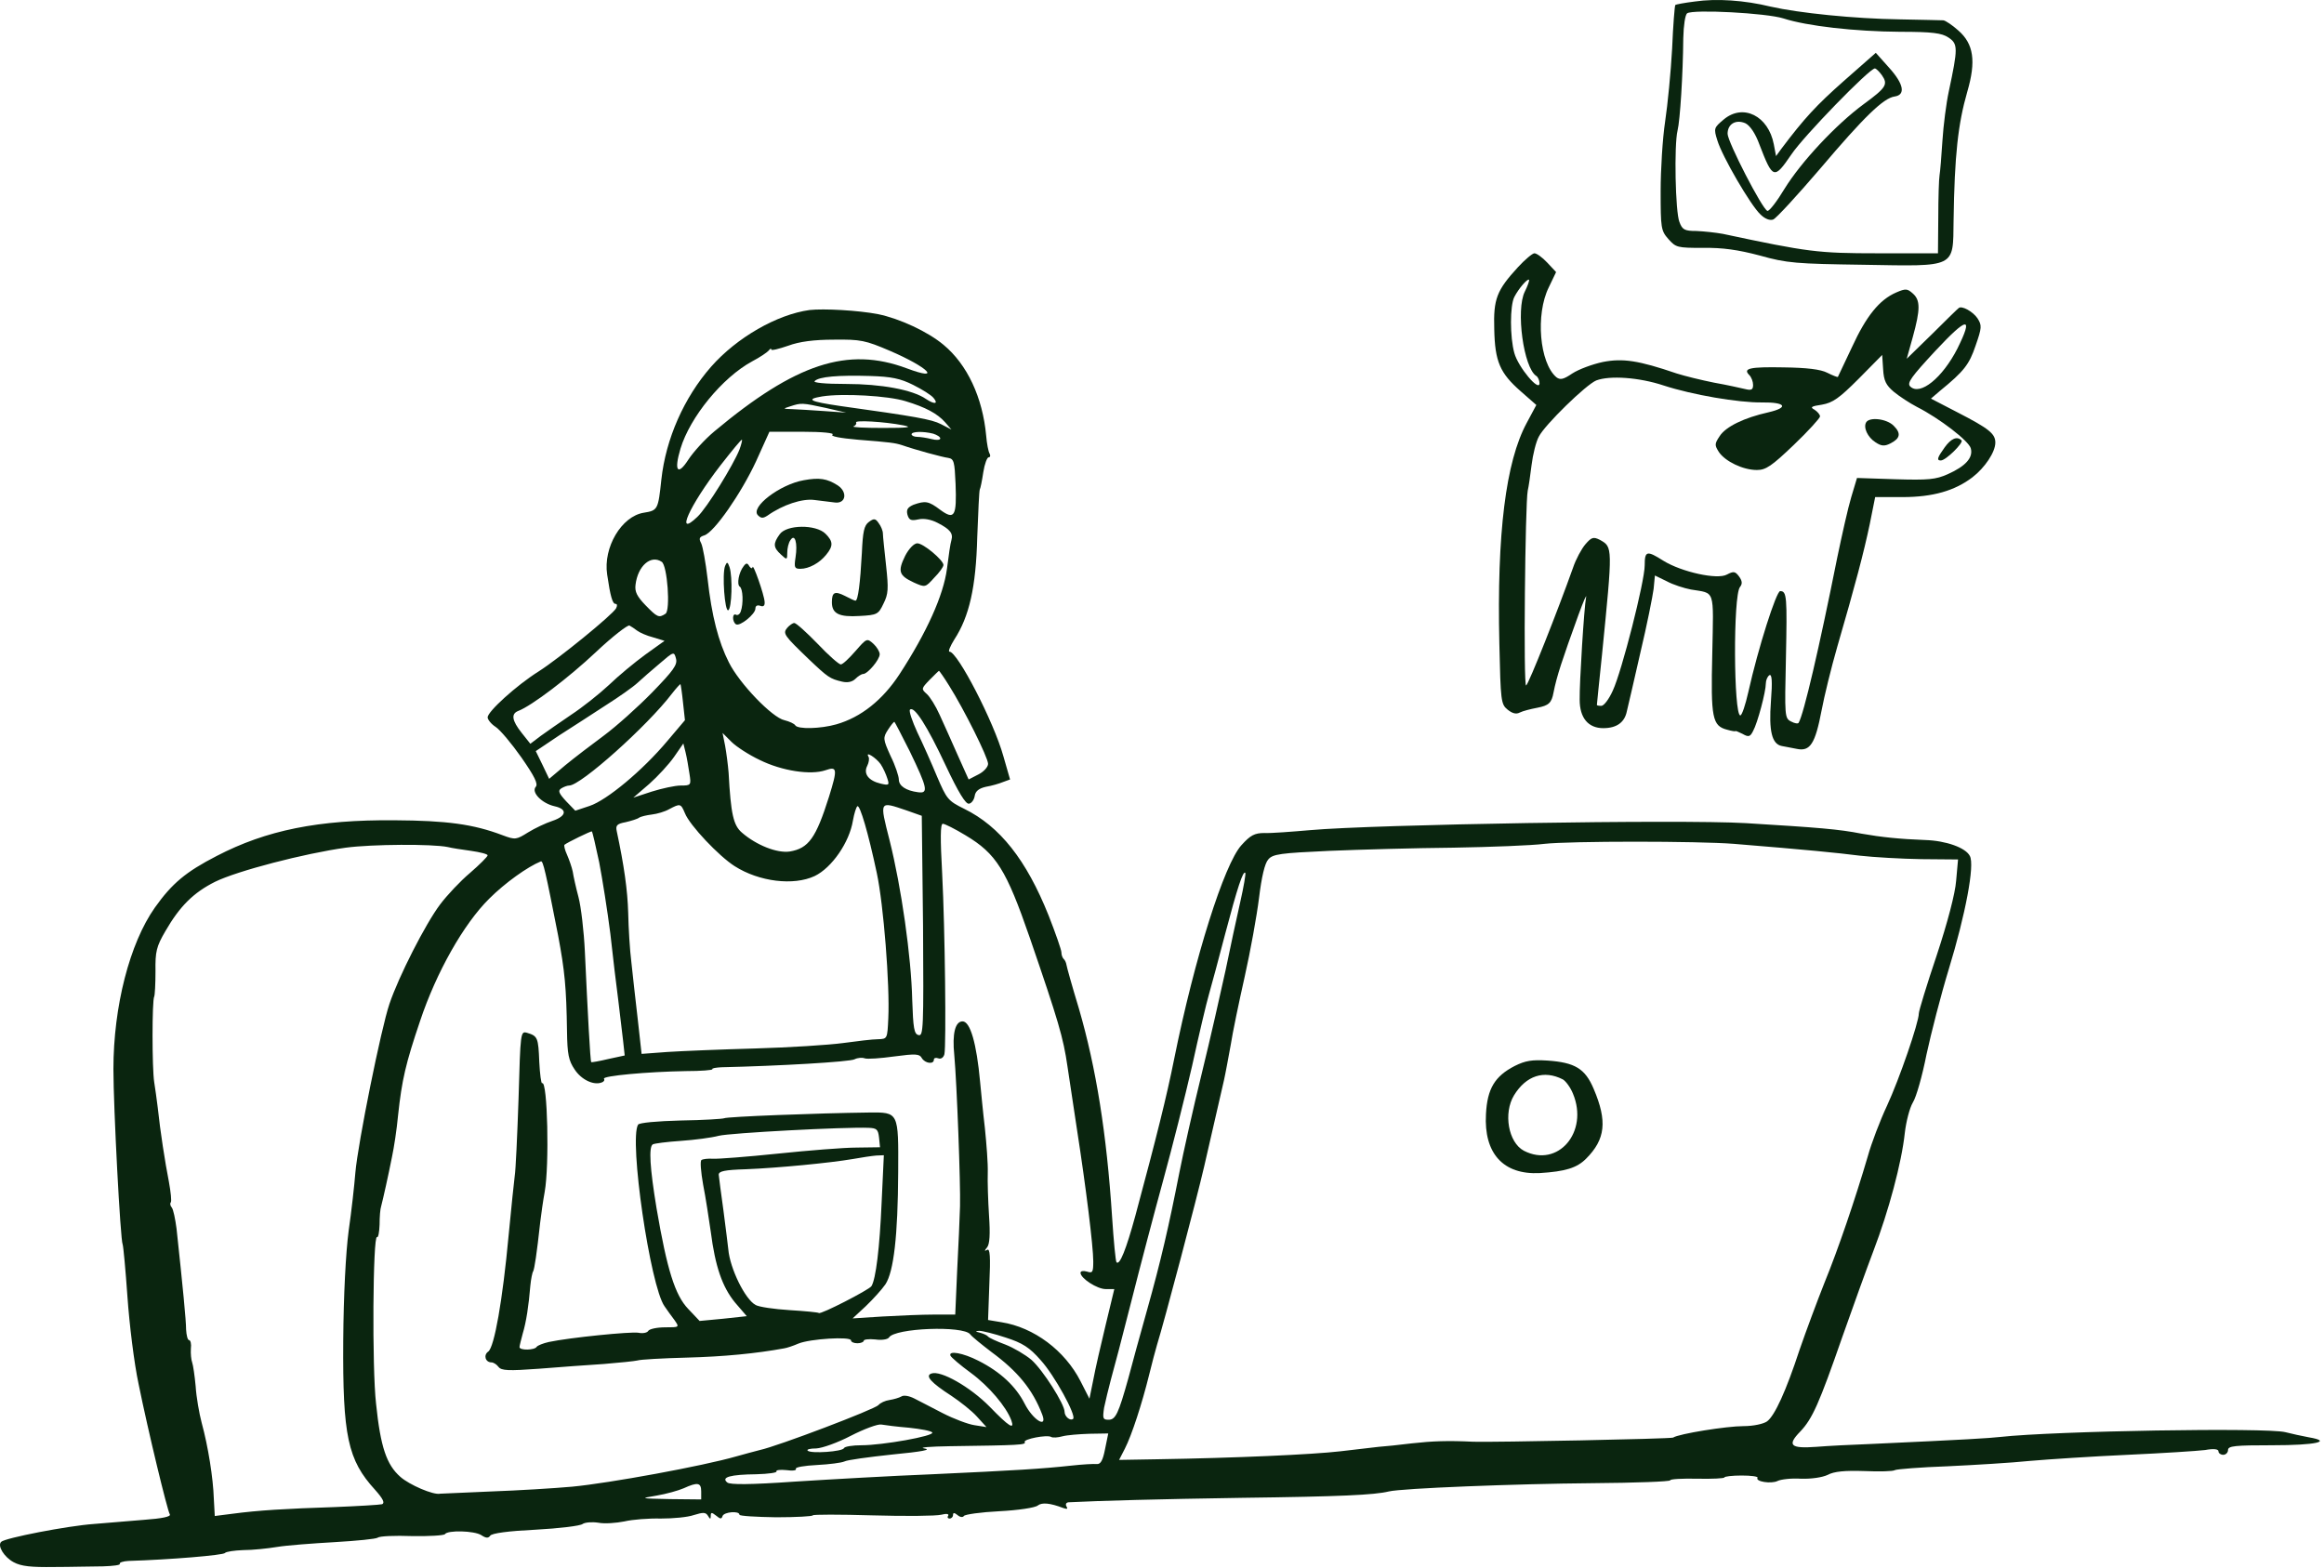
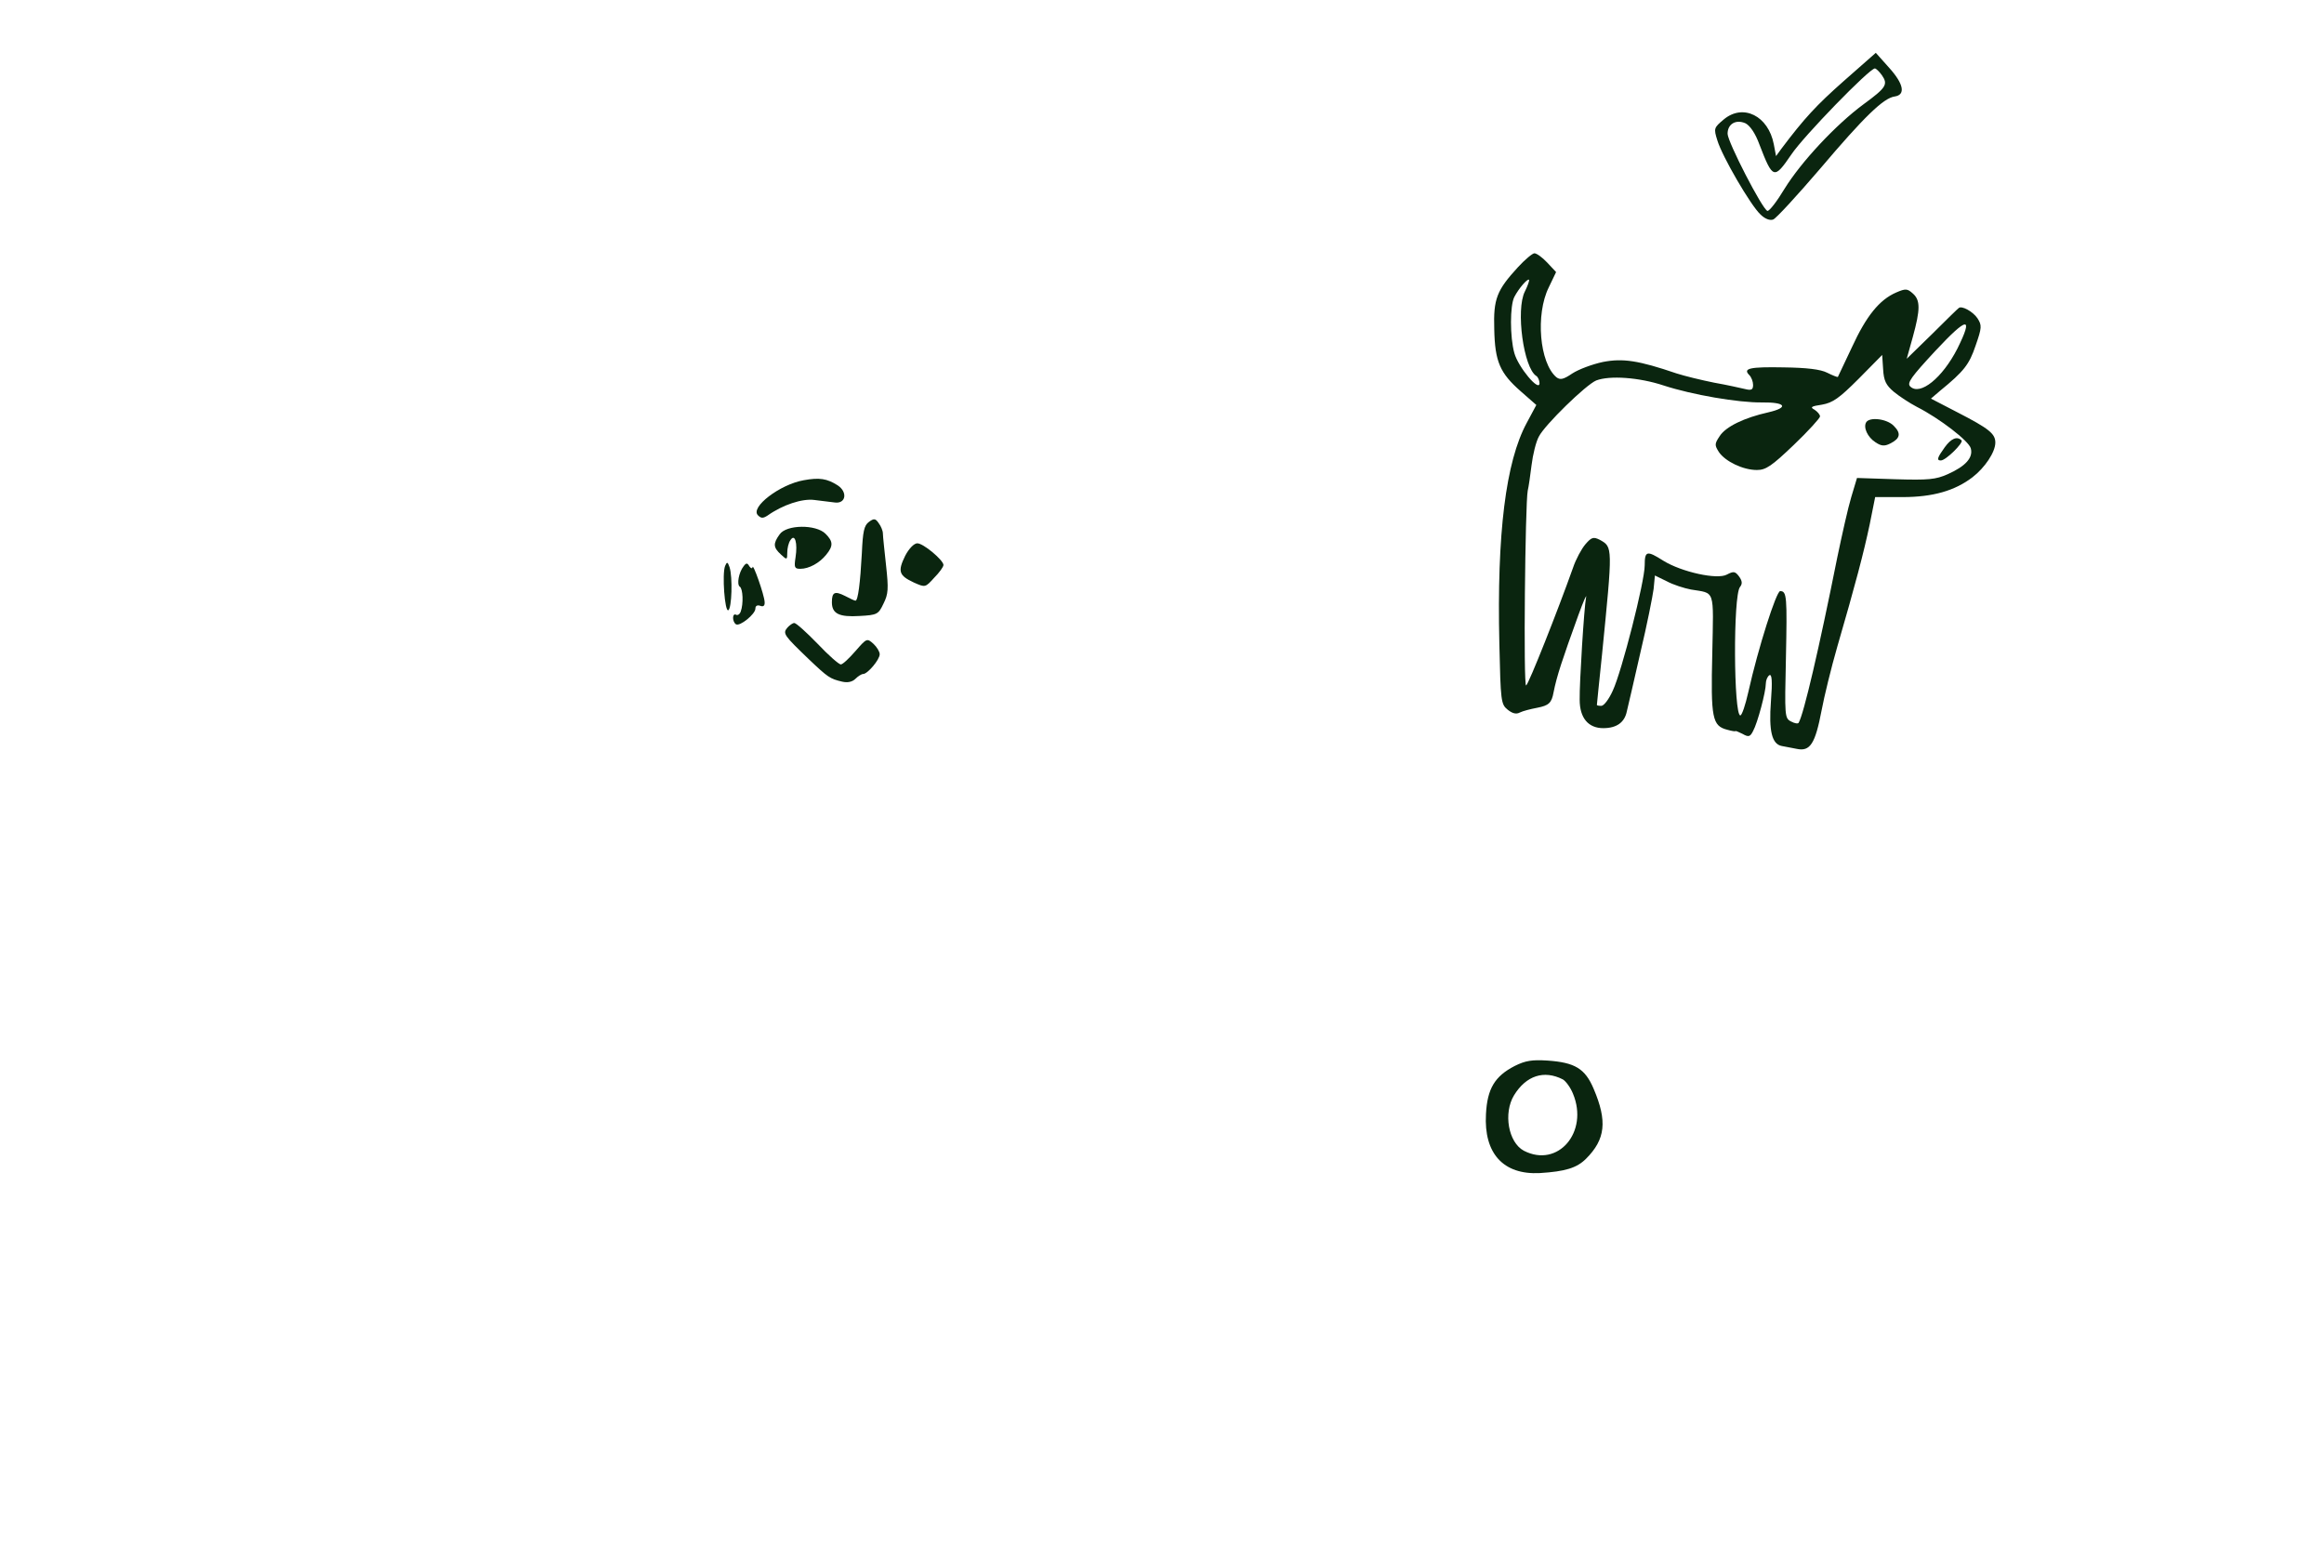
<svg xmlns="http://www.w3.org/2000/svg" width="489" height="330" viewBox="0 0 489 330" fill="none">
-   <path d="M356.598 0.319C354.452 0.587 352.641 0.923 352.507 1.057C352.373 1.191 352.038 5.349 351.836 10.246C351.568 15.142 350.897 22.05 350.361 25.605C349.824 29.159 349.422 35.732 349.422 40.226C349.422 47.939 349.489 48.542 351.032 50.286C352.641 52.097 352.91 52.164 358.342 52.164C362.433 52.097 365.72 52.567 370.281 53.774C375.982 55.384 377.994 55.518 392.078 55.719C411.73 56.054 410.925 56.457 411.059 46.463C411.26 32.58 411.998 26.074 413.943 19.3C415.821 12.861 415.285 9.24 412.065 6.423C410.791 5.282 409.382 4.343 408.913 4.276C408.443 4.276 404.352 4.142 399.724 4.075C390.2 3.941 378.463 2.734 372.561 1.392C367.061 0.051 361.226 -0.351 356.598 0.319ZM375.244 3.874C380.207 5.484 390.267 6.624 399.791 6.691C406.632 6.691 408.578 6.959 409.986 7.898C411.998 9.24 411.998 10.111 410.053 19.233C409.516 21.715 408.913 26.409 408.712 29.629C408.51 32.848 408.242 36.135 408.108 36.872C407.974 37.61 407.84 41.634 407.84 45.725L407.773 53.304H395.164C382.42 53.304 380.475 53.036 362.501 49.213C361.025 48.945 358.543 48.677 356.934 48.609C354.452 48.609 353.983 48.341 353.379 46.732C352.507 44.652 352.239 30.501 352.977 27.483C353.513 25.336 354.117 15.611 354.184 8.032C354.251 5.282 354.586 3.136 354.989 2.801C356.263 1.929 371.622 2.734 375.244 3.874Z" fill="#0A250F" />
  <path d="M387.987 17.02C382.152 22.185 379.67 24.867 374.774 31.373L373.701 32.849L373.232 30.367C372.092 24.398 366.793 21.715 362.702 25.136C360.623 26.88 360.556 27.014 361.36 29.562C362.366 32.916 368.336 43.178 370.415 45.123C371.354 46.062 372.427 46.464 373.098 46.196C373.701 45.995 378.128 41.166 382.957 35.532C392.28 24.532 396.304 20.642 398.651 20.307C400.999 19.971 400.596 17.691 397.511 14.271L394.694 11.118L387.987 17.02ZM395.968 15.813C397.31 17.758 396.907 18.429 392.145 21.916C386.243 26.276 379 34.056 375.512 39.69C373.902 42.373 372.293 44.452 371.89 44.385C370.817 44.05 363.507 29.831 363.507 28.154C363.507 26.075 365.25 25.069 367.262 25.941C368.201 26.41 369.342 28.02 370.214 30.434C373.031 37.745 373.299 37.812 376.921 32.514C379.469 28.691 393.353 14.405 394.493 14.405C394.761 14.405 395.432 15.075 395.968 15.813Z" fill="#0A250F" />
  <path d="M319.374 56.253C314.947 61.082 314.209 62.893 314.41 69.264C314.545 76.106 315.618 78.52 319.977 82.343L323.264 85.227L321.252 88.983C316.825 97.165 314.947 112.256 315.484 135.462C315.752 147.535 315.819 148.206 317.227 149.346C318.233 150.151 319.038 150.352 319.776 149.95C320.447 149.614 322.056 149.212 323.465 148.943C325.879 148.474 326.483 147.937 326.885 145.724C327.556 142.304 328.696 138.883 332.117 129.426C333.19 126.475 333.928 124.798 333.727 125.737C333.324 127.749 332.318 143.779 332.385 147.267C332.385 151.09 334.196 153.236 337.348 153.236C340.165 153.236 341.842 152.029 342.311 149.681C342.513 148.876 343.787 143.377 345.128 137.475C346.537 131.572 347.744 125.469 347.945 123.926L348.214 121.109L350.695 122.317C352.037 123.054 354.384 123.792 355.793 124.061C360.957 124.932 360.555 123.725 360.286 137.542C359.951 151.157 360.286 152.766 363.439 153.571C364.377 153.84 365.182 153.974 365.182 153.84C365.182 153.772 365.853 154.041 366.658 154.443C367.932 155.181 368.268 155.047 368.871 153.84C369.81 152.163 371.554 145.59 371.554 143.846C371.554 143.175 371.889 142.371 372.292 142.102C372.828 141.767 372.962 143.31 372.627 147.602C372.158 153.84 372.828 156.589 374.907 156.992C375.444 157.059 376.852 157.394 378.06 157.595C380.877 158.199 381.95 156.522 383.291 149.48C383.828 146.596 385.303 140.56 386.578 136.133C390.401 122.987 392.144 116.347 393.419 110.311L394.559 104.61H400.327C406.699 104.61 411.326 103.269 415.015 100.452C417.631 98.44 419.844 95.153 419.844 93.141C419.844 91.263 418.503 90.19 411.863 86.77L406.296 83.886L408.174 82.276C413.271 78.118 414.345 76.709 415.686 72.752C417.027 68.929 417.027 68.46 416.088 66.984C415.149 65.576 412.735 64.234 412.131 64.838C411.997 64.905 409.448 67.386 406.564 70.27L401.199 75.502L402.473 70.941C404.083 65.106 404.083 63.161 402.473 61.753C401.333 60.747 400.998 60.679 398.986 61.551C395.431 63.094 392.681 66.515 389.663 73.087C388.12 76.374 386.779 79.191 386.712 79.325C386.578 79.392 385.572 78.99 384.498 78.453C383.09 77.715 380.139 77.38 375.31 77.313C368.2 77.179 366.658 77.514 368.066 78.922C368.536 79.392 368.871 80.331 368.871 81.002C368.871 82.008 368.536 82.209 367.194 81.874C366.323 81.672 363.371 81.002 360.689 80.532C358.006 79.996 354.451 79.124 352.774 78.587C344.726 75.837 341.44 75.368 337.281 76.173C335.068 76.642 332.184 77.715 330.843 78.587C328.965 79.862 328.294 79.996 327.489 79.392C323.934 76.374 323.062 66.179 325.879 60.478L327.422 57.259L325.544 55.247C324.538 54.174 323.331 53.302 322.861 53.302C322.459 53.302 320.849 54.643 319.374 56.253ZM320.849 61.35C318.904 65.173 320.581 77.447 323.264 79.124C323.599 79.325 323.934 80.063 323.934 80.666C323.867 82.544 319.441 77.246 318.636 74.295C317.697 70.941 317.697 64.301 318.636 62.49C319.575 60.679 321.386 58.6 321.721 58.869C321.855 59.003 321.453 60.143 320.849 61.35ZM411.863 73.356C408.711 79.526 404.016 83.349 401.937 81.337C401.199 80.599 402.138 79.325 407.235 73.825C414.009 66.582 415.284 66.448 411.863 73.356ZM398.516 82.477C399.656 83.416 401.802 84.825 403.345 85.629C408.107 88.044 414.277 92.806 414.68 94.349C415.216 96.294 413.607 98.105 409.851 99.781C407.302 100.921 405.76 101.056 398.851 100.854L390.736 100.586L389.529 104.61C388.858 106.824 387.584 112.525 386.578 117.354C382.755 136.468 379.535 150.285 378.462 152.096C378.328 152.364 377.59 152.23 376.852 151.827C375.511 151.157 375.511 150.62 375.779 138.615C376.048 125.536 375.981 124.396 374.572 124.396C373.767 124.396 369.944 136.334 367.865 145.657C367.262 148.34 366.524 150.553 366.188 150.553C364.78 150.553 364.646 125.268 366.121 123.524C366.658 122.853 366.591 122.25 365.92 121.311C365.115 120.238 364.78 120.17 363.371 120.908C361.359 122.048 353.848 120.372 350.025 118.024C346.537 115.811 346.067 115.878 346.067 118.963C346.067 122.384 341.238 141.297 339.36 145.322C338.556 147.133 337.482 148.541 336.946 148.541C336.409 148.541 336.007 148.474 336.007 148.34C336.007 148.273 336.476 143.511 337.08 137.81C339.36 114.872 339.36 115.14 336.611 113.598C335.269 112.927 334.867 113.061 333.592 114.537C332.788 115.476 331.58 117.689 330.977 119.5C327.757 128.554 321.654 143.98 321.117 144.249C320.514 144.651 320.916 105.885 321.453 103.269C321.654 102.464 321.989 100.05 322.258 97.903C322.526 95.69 323.197 92.94 323.8 91.867C325.007 89.453 333.727 80.935 335.873 80.063C338.69 78.99 344.86 79.392 350.092 81.136C356.061 83.081 365.786 84.758 370.749 84.691C375.779 84.623 376.45 85.764 372.091 86.77C366.993 87.91 363.103 89.788 361.829 91.8C360.756 93.41 360.756 93.678 361.695 95.153C363.036 97.098 366.725 98.909 369.676 98.909C371.554 98.909 372.761 98.105 377.456 93.611C380.474 90.727 382.956 87.977 382.956 87.642C382.956 87.239 382.419 86.635 381.816 86.233C380.81 85.697 381.078 85.495 383.358 85.16C385.639 84.758 386.98 83.819 391.071 79.727L396.034 74.697L396.236 77.715C396.37 80.13 396.839 81.069 398.516 82.477Z" fill="#0A250F" />
  <path d="M392.681 88.851C392.01 89.924 392.949 92.003 394.626 93.076C395.833 93.881 396.504 93.948 397.711 93.345C399.858 92.271 400.059 91.198 398.449 89.589C396.974 88.113 393.419 87.711 392.681 88.851Z" fill="#0A250F" />
  <path d="M409.182 94.15C407.639 96.297 407.438 96.9 408.377 96.9C409.45 96.9 413.206 93.144 412.737 92.675C411.798 91.736 410.523 92.273 409.182 94.15Z" fill="#0A250F" />
-   <path d="M170.345 65.242C163.504 66.181 155.053 71.01 149.621 77.18C143.92 83.686 140.097 92.338 139.158 100.923C138.487 107.228 138.42 107.429 135.469 107.898C130.774 108.636 126.884 115.209 127.756 120.91C128.426 125.538 128.896 127.08 129.5 127.08C129.902 127.08 129.902 127.483 129.634 128.019C128.829 129.428 117.561 138.616 113.336 141.299C108.641 144.25 102.605 149.75 102.605 150.957C102.605 151.427 103.342 152.366 104.281 152.969C105.22 153.573 107.635 156.457 109.714 159.408C112.464 163.365 113.269 164.975 112.732 165.578C111.726 166.719 114.006 169.066 116.689 169.67C119.439 170.273 119.238 171.749 116.22 172.755C114.811 173.224 112.531 174.297 111.122 175.169C108.641 176.712 108.44 176.779 105.757 175.773C99.587 173.426 93.953 172.688 83.02 172.621C66.99 172.487 56.058 174.7 45.595 180.133C39.089 183.486 36.205 185.901 32.584 190.998C27.285 198.51 23.864 211.79 23.864 225.002C23.864 233.051 25.34 261.086 25.81 261.891C25.944 262.159 26.413 267.122 26.816 272.89C27.218 278.658 28.224 286.908 29.163 291.267C31.175 301.194 35.199 317.827 35.736 318.699C36.004 319.168 34.059 319.571 30.303 319.839C27.084 320.107 22.389 320.51 19.773 320.711C14.139 321.113 1.061 323.662 0.256 324.467C-0.616 325.272 0.86 327.686 2.872 328.759C4.481 329.631 6.561 329.833 11.39 329.765C14.877 329.765 19.505 329.631 21.651 329.631C23.797 329.564 25.407 329.363 25.206 329.095C25.072 328.826 25.877 328.558 27.017 328.491C35.736 328.223 47.071 327.284 47.339 326.814C47.54 326.546 49.284 326.278 51.162 326.211C53.107 326.211 56.326 325.875 58.339 325.54C60.351 325.205 65.783 324.802 70.411 324.534C75.039 324.266 79.13 323.863 79.466 323.595C79.868 323.26 83.087 323.126 86.709 323.26C90.264 323.327 93.416 323.126 93.617 322.857C94.154 321.985 99.788 322.119 101.263 323.058C102.269 323.729 102.739 323.729 103.141 323.193C103.409 322.656 107.098 322.187 112.665 321.918C117.628 321.65 122.122 321.113 122.591 320.711C123.061 320.376 124.536 320.242 125.878 320.443C127.219 320.711 129.701 320.51 131.378 320.174C133.054 319.772 136.542 319.504 139.024 319.571C141.572 319.571 144.657 319.303 145.999 318.833C147.944 318.229 148.48 318.229 148.95 318.967C149.419 319.772 149.554 319.772 149.554 318.967C149.554 318.229 149.755 318.229 150.694 318.967C151.566 319.705 151.834 319.705 152.035 319.034C152.37 318.162 155.59 317.894 155.59 318.766C155.59 319.034 159.077 319.235 163.303 319.303C167.528 319.303 171.016 319.101 171.016 318.9C171.016 318.699 176.65 318.699 183.558 318.9C190.533 319.101 196.972 319.034 198.045 318.766C199.118 318.498 199.722 318.565 199.521 318.967C199.252 319.303 199.454 319.571 199.789 319.571C200.191 319.571 200.527 319.235 200.527 318.833C200.527 318.297 200.795 318.297 201.466 318.833C202.002 319.303 202.606 319.37 202.807 319.034C203.008 318.699 206.362 318.229 210.319 318.028C214.209 317.827 217.831 317.29 218.367 316.821C219.239 316.15 220.916 316.284 223.733 317.358C224.538 317.626 224.739 317.559 224.404 317.022C224.135 316.553 224.336 316.217 224.806 316.15C231.513 315.815 243.653 315.48 261.225 315.211C282.084 314.943 289.193 314.608 292.211 313.87C294.961 313.199 318.838 312.26 335.203 312.126C344.123 312.059 351.434 311.791 351.434 311.522C351.434 311.254 353.983 311.12 357.135 311.187C360.287 311.254 362.836 311.12 362.836 310.919C362.836 310.718 364.445 310.516 366.458 310.516C368.47 310.516 369.945 310.718 369.811 310.986C369.274 311.791 372.695 312.327 374.036 311.657C374.707 311.321 376.92 311.053 378.933 311.187C381.146 311.254 383.426 310.919 384.566 310.382C385.908 309.644 388.188 309.443 392.279 309.577C395.432 309.712 398.383 309.644 398.718 309.376C399.121 309.175 404.084 308.773 409.785 308.571C415.486 308.303 423.333 307.834 427.223 307.431C431.113 307.096 440.302 306.492 447.679 306.157C455.057 305.822 462.367 305.352 463.977 305.151C465.788 304.815 466.794 304.95 466.794 305.419C466.794 305.822 467.264 306.157 467.8 306.157C468.337 306.157 468.806 305.687 468.806 305.151C468.806 304.279 470.282 304.145 478.129 304.145C487.25 304.145 490.939 303.34 485.775 302.468C484.366 302.2 482.153 301.73 480.879 301.395C476.922 300.389 432.387 301.127 420.851 302.401C418.37 302.669 414.144 302.938 393.688 303.876C389.798 304.011 384.633 304.279 382.152 304.48C376.719 304.883 375.981 304.145 378.798 301.261C381.347 298.578 382.756 295.426 387.652 281.341C389.798 275.238 392.749 267.055 394.224 263.165C397.377 254.915 400.127 244.721 400.797 238.416C401.066 236.069 401.803 233.185 402.474 232.045C403.212 230.904 404.486 226.344 405.358 221.917C406.297 217.558 408.376 209.442 410.053 203.942C413.541 192.54 415.553 182.01 414.48 180.133C413.608 178.389 409.449 176.913 405.09 176.779C399.724 176.578 395.834 176.175 391.676 175.438C386.914 174.499 382.688 174.163 367.329 173.224C353.58 172.419 289.059 173.493 275.645 174.7C271.755 175.035 267.462 175.371 266.054 175.303C263.975 175.303 263.103 175.773 261.225 177.852C257.603 181.809 251.366 201.528 247.073 222.789C245.463 230.837 243.384 239.154 238.891 255.854C236.946 262.964 235.604 266.317 234.933 265.647C234.732 265.445 234.33 261.153 233.995 256.056C232.854 238.55 230.641 224.734 227.019 212.259C225.611 207.631 224.471 203.54 224.404 203.07C224.336 202.601 224.068 201.997 223.8 201.796C223.532 201.528 223.33 200.924 223.33 200.388C223.33 199.918 222.123 196.431 220.648 192.675C215.953 180.937 210.386 173.895 202.874 170.206C199.454 168.529 199.185 168.127 197.173 163.432C196.033 160.682 194.155 156.457 193.015 154.109C191.942 151.762 191.204 149.616 191.472 149.347C192.344 148.476 195.094 152.768 198.984 161.085C201.667 166.786 203.209 169.267 203.88 169.133C204.417 169.066 204.953 168.328 205.087 167.523C205.222 166.517 205.959 165.914 207.435 165.578C208.642 165.377 210.252 164.908 211.057 164.572L212.532 164.036L211.124 159.14C209.112 151.896 201.466 137.141 199.789 137.141C199.454 137.141 199.923 136.001 200.795 134.592C203.947 129.763 205.356 123.593 205.624 113.063C205.825 107.764 206.026 103.27 206.161 103.002C206.295 102.801 206.63 101.191 206.898 99.38C207.167 97.637 207.703 96.228 208.038 96.228C208.374 96.228 208.441 95.893 208.24 95.49C207.971 95.088 207.636 93.344 207.502 91.667C206.764 83.686 203.545 76.711 198.515 72.552C195.228 69.803 189.326 67.053 184.765 66.114C180.607 65.309 173.296 64.906 170.345 65.242ZM187.247 73.827C195.362 77.314 198.313 80.332 190.801 77.516C178.394 72.888 167.461 76.442 150.291 90.795C148.279 92.472 145.865 95.155 144.859 96.698C142.578 100.252 141.773 99.112 143.182 94.417C145.194 87.777 151.968 79.461 158.273 76.04C159.949 75.168 161.492 74.095 161.76 73.76C162.029 73.357 162.297 73.29 162.297 73.558C162.297 73.827 163.906 73.424 165.852 72.754C168.199 71.882 171.284 71.479 175.51 71.479C181.076 71.412 182.082 71.614 187.247 73.827ZM192.143 81.003C194.021 81.942 195.966 83.15 196.435 83.753C197.508 85.027 196.637 85.162 194.826 83.954C192.009 82.009 185.369 80.802 178.058 80.802C173.497 80.802 171.016 80.534 171.418 80.198C172.29 79.259 176.449 78.924 183.088 79.125C187.582 79.259 189.46 79.662 192.143 81.003ZM190.533 84.424C194.759 85.698 197.24 87.04 198.85 88.85L200.191 90.393L197.978 89.253C196.033 88.247 192.612 87.643 176.717 85.43C170.345 84.491 169.406 84.021 173.028 83.418C177.32 82.747 186.911 83.284 190.533 84.424ZM173.699 85.832L178.058 86.838L173.363 86.503C170.815 86.302 167.797 86.168 166.656 86.101C164.711 86.034 164.644 86.034 166.321 85.497C168.601 84.759 168.736 84.759 173.699 85.832ZM190.131 89.521C192.143 89.924 191.003 90.058 185.771 90.058C181.881 90.058 179.131 89.924 179.601 89.722C180.003 89.588 180.272 89.186 180.137 88.918C179.735 88.381 186.04 88.716 190.131 89.521ZM175.174 91.466C174.638 91.802 176.717 92.204 180.54 92.539C187.381 93.076 188.32 93.21 189.795 93.679C192.679 94.686 198.38 96.228 199.521 96.362C200.728 96.564 200.862 97.167 201.063 101.795C201.331 108.636 200.862 109.508 197.844 107.295C195.362 105.417 194.692 105.35 192.21 106.222C191.003 106.758 190.667 107.228 190.936 108.301C191.271 109.441 191.673 109.642 193.216 109.307C194.356 109.038 195.899 109.307 197.307 110.045C199.923 111.386 200.594 112.258 200.191 113.666C199.99 114.27 199.588 116.953 199.252 119.703C198.515 125.269 195.027 133.049 189.259 141.903C185.704 147.335 181.143 150.957 175.979 152.433C172.693 153.372 167.864 153.506 167.327 152.634C167.126 152.299 166.12 151.829 165.047 151.561C162.498 151.024 155.59 143.848 153.377 139.421C151.163 135.062 149.755 129.629 148.883 121.782C148.48 118.361 147.877 115.008 147.541 114.337C147.005 113.331 147.139 112.996 148.212 112.66C150.291 111.99 155.925 103.874 159.077 97.1L161.894 90.862H168.937C173.028 90.862 175.644 91.131 175.174 91.466ZM196.368 91.265C197.173 91.533 197.844 91.936 197.844 92.271C197.844 92.606 197.039 92.673 196.033 92.405C194.96 92.137 193.618 91.936 193.015 91.936C192.344 91.936 191.808 91.667 191.808 91.399C191.808 90.795 194.222 90.728 196.368 91.265ZM155.59 94.618C154.315 97.838 148.749 106.892 146.737 108.77C141.975 113.331 144.993 106.49 151.566 97.972C153.98 94.887 155.992 92.405 156.126 92.539C156.193 92.606 155.992 93.545 155.59 94.618ZM139.225 118.227C140.432 118.965 141.103 128.489 140.03 129.159C138.621 130.098 138.286 129.897 135.804 127.349C134.06 125.538 133.524 124.532 133.725 123.056C134.195 119.099 136.944 116.684 139.225 118.227ZM134.06 132.714C134.597 133.117 136.072 133.787 137.414 134.123L139.828 134.86L135.804 137.744C133.591 139.354 130.103 142.238 128.091 144.183C126.079 146.061 122.524 148.878 120.177 150.421C117.897 151.963 115.013 153.975 113.805 154.847L111.592 156.524L109.781 154.244C107.702 151.628 107.501 150.219 109.043 149.616C111.86 148.543 119.64 142.64 125.408 137.208C128.896 133.921 132.115 131.44 132.451 131.641C132.853 131.842 133.524 132.312 134.06 132.714ZM137.213 145.726C134.195 148.811 129.701 152.835 127.085 154.78C124.536 156.658 120.848 159.475 118.97 161.018L115.549 163.902L114.141 160.951L112.732 158.067L117.628 154.78C120.378 153.036 124.805 150.152 127.488 148.408C130.237 146.665 133.188 144.585 134.127 143.714C135.066 142.842 137.146 141.031 138.822 139.622C141.773 137.074 141.84 137.074 142.243 138.616C142.578 139.891 141.706 141.098 137.213 145.726ZM199.722 144.317C202.807 149.213 207.904 159.408 207.904 160.749C207.904 161.42 206.965 162.426 205.892 162.963L203.813 164.036L201.466 158.804C200.191 155.92 198.515 152.164 197.71 150.421C196.905 148.61 195.698 146.665 195.027 146.061C193.82 144.988 193.82 144.921 195.631 143.043C196.637 142.037 197.508 141.165 197.576 141.165C197.643 141.165 198.649 142.573 199.722 144.317ZM143.718 147.872L144.121 151.561L140.432 155.92C135.201 162.158 127.689 168.395 124.067 169.603L121.049 170.609L119.104 168.597C117.561 166.92 117.36 166.383 118.098 165.914C118.634 165.578 119.372 165.31 119.774 165.31C122.189 165.31 136.207 152.768 141.371 145.994C142.31 144.787 143.115 143.915 143.182 143.982C143.249 144.116 143.517 145.86 143.718 147.872ZM191.405 158.067C195.161 165.847 195.429 167.054 193.149 166.719C190.6 166.383 189.125 165.377 189.125 164.036C189.125 163.365 188.387 161.085 187.381 159.073C185.771 155.518 185.771 155.25 186.844 153.573C187.448 152.634 188.052 151.896 188.186 151.896C188.253 151.896 189.728 154.713 191.405 158.067ZM159.882 159.945C164.51 162.225 170.546 163.164 173.699 162.091C176.18 161.219 176.247 161.822 174.436 167.658C171.687 176.377 170.144 178.523 166.187 179.194C163.504 179.596 159.145 177.852 156.126 175.236C154.315 173.694 153.779 171.346 153.309 162.627C153.175 160.951 152.84 158.402 152.572 156.926L152.035 154.244L153.913 156.122C154.919 157.128 157.602 158.871 159.882 159.945ZM145.06 162.761C145.462 165.243 145.395 165.31 143.249 165.31C142.042 165.31 139.292 165.914 137.146 166.584L133.256 167.859L136.609 164.975C138.42 163.365 140.767 160.816 141.84 159.274L143.786 156.457L144.255 158.335C144.523 159.408 144.859 161.42 145.06 162.761ZM185.302 160.816C185.838 161.621 186.442 162.963 186.71 163.835C187.18 165.243 187.046 165.31 185.302 164.908C182.753 164.304 181.613 162.829 182.485 161.152C182.82 160.481 182.954 159.609 182.753 159.274C181.948 157.932 184.363 159.475 185.302 160.816ZM144.121 171.145C145.127 173.694 151.297 180.2 154.584 182.279C159.748 185.565 166.992 186.437 171.418 184.358C175.04 182.614 178.729 177.249 179.467 172.688C179.735 171.212 180.137 169.871 180.406 169.67C180.942 169.334 182.686 175.236 184.497 183.754C185.905 190.327 187.247 207.296 186.911 214.271C186.71 218.631 186.71 218.631 184.765 218.698C183.625 218.698 180.339 219.1 177.388 219.503C174.436 219.905 166.12 220.442 158.943 220.643C151.767 220.844 143.45 221.179 140.432 221.381L134.999 221.783L134.195 214.539C133.725 210.515 133.121 205.083 132.853 202.534C132.518 199.918 132.249 195.29 132.182 192.138C132.048 187.309 131.311 182.145 129.768 174.901C129.5 173.694 129.835 173.358 131.646 173.023C132.786 172.755 134.127 172.352 134.463 172.084C134.865 171.816 136.072 171.548 137.146 171.413C138.286 171.279 139.895 170.81 140.834 170.273C143.115 169.066 143.249 169.066 144.121 171.145ZM190.734 170.542L193.954 171.682L194.222 194.888C194.356 216.417 194.289 218.094 193.283 217.826C192.344 217.625 192.143 216.417 191.942 210.381C191.74 201.394 189.661 186.705 187.18 176.846C185.033 168.395 184.966 168.597 190.734 170.542ZM203.142 175.773C209.648 179.663 211.727 183.017 216.69 197.37C222.727 214.942 223.733 218.362 224.605 224.399C224.94 226.746 225.879 232.782 226.617 237.746C228.495 249.818 230.037 262.293 230.037 265.445C230.037 267.726 229.903 267.994 228.696 267.592C227.958 267.39 227.355 267.458 227.355 267.86C227.355 269 230.842 271.281 232.653 271.281H234.464L232.653 278.792C231.647 282.951 230.44 288.182 230.037 290.395L229.233 294.353L227.355 290.664C224.068 284.225 217.562 279.329 210.721 278.256L207.904 277.786L208.173 270.207C208.441 264.439 208.307 262.629 207.703 263.031C207.099 263.366 207.099 263.232 207.703 262.494C208.24 261.824 208.374 259.744 208.106 255.854C207.904 252.702 207.77 248.611 207.837 246.8C207.904 244.922 207.569 240.697 207.234 237.41C206.831 234.057 206.429 229.697 206.228 227.685C205.49 219.57 204.148 214.942 202.539 214.942C200.996 214.942 200.325 217.49 200.795 222.051C201.331 227.886 202.136 249.349 202.002 253.842C201.935 256.257 201.667 262.36 201.399 267.39L200.996 276.646H196.502C194.021 276.646 189.192 276.847 185.704 277.049L179.4 277.451L182.149 274.902C183.692 273.427 185.57 271.348 186.308 270.274C188.052 267.592 188.924 260.147 188.991 246.666C189.058 233.99 189.125 234.057 182.82 234.124C171.955 234.258 152.907 234.996 152.37 235.331C152.102 235.465 148.011 235.733 143.249 235.801C138.219 235.935 134.53 236.27 134.262 236.672C132.317 239.825 136.81 270.677 139.828 274.902C140.365 275.707 141.304 276.981 141.908 277.786C142.981 279.329 142.981 279.329 139.963 279.329C138.286 279.329 136.676 279.664 136.408 280.067C136.207 280.469 135.268 280.67 134.329 280.469C132.719 280.201 119.909 281.475 115.482 282.414C114.275 282.682 113.135 283.152 112.933 283.42C112.531 284.158 109.312 284.225 109.312 283.487C109.312 283.219 109.647 281.945 109.982 280.67C110.72 278.256 111.257 274.701 111.592 270.543C111.726 269.201 111.994 267.793 112.196 267.525C112.464 266.921 112.933 263.97 113.671 257.196C113.872 255.519 114.275 252.635 114.61 250.824C115.616 245.257 115.214 227.283 114.074 227.953C113.872 228.088 113.604 226.075 113.47 223.46C113.269 218.362 113.135 218.027 110.921 217.356C109.513 216.954 109.513 217.155 109.11 231.173C108.842 239.02 108.507 246.331 108.306 247.471C108.171 248.544 107.568 254.178 107.031 259.879C105.757 273.695 104.013 283.487 102.739 284.426C101.666 285.164 102.135 286.707 103.409 286.707C103.812 286.707 104.483 287.109 104.885 287.646C105.489 288.45 106.964 288.517 113.336 288.048C117.561 287.713 123.799 287.243 127.085 287.042C130.439 286.774 133.591 286.438 134.127 286.304C134.664 286.103 139.359 285.835 144.523 285.701C152.303 285.499 159.145 284.829 164.98 283.756C165.516 283.688 166.925 283.219 167.998 282.749C170.412 281.743 179.064 281.207 179.064 282.079C179.064 282.414 179.668 282.682 180.406 282.682C181.143 282.682 181.747 282.414 181.747 282.146C181.747 281.878 182.82 281.743 184.162 281.878C185.503 282.079 186.777 281.878 187.046 281.475C188.253 279.463 202.74 278.926 204.148 280.804C204.551 281.341 206.563 282.951 208.575 284.493C214.142 288.585 217.294 292.408 219.306 297.706C220.446 300.724 217.361 298.846 215.617 295.426C213.739 291.737 210.52 288.719 205.892 286.371C202.606 284.694 199.521 284.158 199.99 285.298C200.124 285.633 202.069 287.31 204.283 288.92C208.106 291.737 211.727 296.029 212.8 298.913C213.538 300.992 212.331 300.255 208.24 296.029C204.148 291.871 197.911 288.316 195.966 289.054C194.624 289.524 195.832 290.932 200.191 293.749C202.002 294.956 204.484 296.901 205.557 298.108L207.569 300.322L205.02 299.919C203.679 299.718 200.661 298.578 198.313 297.371C196.033 296.163 193.35 294.822 192.344 294.285C191.271 293.749 190.131 293.548 189.661 293.883C189.192 294.151 188.052 294.487 187.18 294.621C186.241 294.755 185.235 295.224 184.832 295.694C184.095 296.566 163.638 304.346 159.882 305.151C158.809 305.419 156.596 306.023 154.919 306.492C147.944 308.504 128.225 312.126 120.378 312.864C116.689 313.199 108.976 313.669 103.342 313.87C97.641 314.138 92.812 314.339 92.611 314.339C91.203 314.675 86.105 312.461 84.227 310.785C81.343 308.236 80.069 304.547 79.13 295.426C78.258 287.914 78.459 259.812 79.331 260.348C79.6 260.482 79.801 259.342 79.868 257.732C79.868 256.123 80.002 254.379 80.203 253.842C80.606 252.3 81.746 247.202 82.484 243.447C82.886 241.569 83.49 237.679 83.758 234.727C84.563 227.216 85.368 223.795 88.386 214.875C91.806 204.613 97.574 194.418 102.94 189.12C106.226 185.833 110.988 182.413 113.805 181.273C114.275 181.072 114.811 183.486 117.427 196.833C118.836 204.345 119.171 207.832 119.305 217.021C119.372 221.85 119.64 223.191 120.915 225.069C122.323 227.216 124.872 228.423 126.549 227.819C127.018 227.685 127.286 227.35 127.085 227.014C126.75 226.411 136.207 225.539 144.322 225.405C147.474 225.405 150.023 225.204 149.889 225.002C149.755 224.801 150.627 224.667 151.767 224.6C163.772 224.332 178.863 223.46 179.802 222.923C180.473 222.588 181.412 222.521 181.948 222.722C182.485 222.923 185.302 222.722 188.186 222.32C192.679 221.716 193.484 221.783 193.954 222.655C194.624 223.795 196.502 224.063 196.502 222.99C196.502 222.655 196.905 222.521 197.441 222.722C197.978 222.923 198.515 222.588 198.716 221.85C199.118 219.972 198.85 195.626 198.246 183.888C197.844 176.511 197.844 173.358 198.38 173.358C198.783 173.358 200.929 174.432 203.142 175.773ZM126.079 181.474C126.75 184.962 127.823 191.736 128.426 196.498C128.963 201.327 129.701 207.631 130.103 210.582C130.439 213.533 130.908 217.356 131.109 219.033L131.445 222.118L128.024 222.856C126.079 223.326 124.469 223.594 124.402 223.527C124.201 223.326 123.665 213.265 123.061 200.186C122.86 195.961 122.256 190.797 121.72 188.785C121.183 186.772 120.646 184.358 120.512 183.419C120.311 182.48 119.774 180.937 119.305 179.864C118.836 178.858 118.634 177.919 118.768 177.785C119.305 177.316 124.402 174.834 124.536 174.968C124.671 175.102 125.341 177.986 126.079 181.474ZM364.848 177.584C380.475 178.858 386.511 179.462 391.273 180.065C394.224 180.401 400.06 180.736 404.285 180.803L411.998 180.87L411.596 185.364C411.394 188.047 409.785 194.15 407.504 201.058C405.425 207.229 403.748 212.729 403.748 213.265C403.748 215.143 399.657 227.081 397.041 232.715C395.566 235.868 393.755 240.63 393.017 243.312C390.334 252.434 386.78 262.897 383.896 269.939C382.353 273.829 380.006 280.134 378.664 284.024C375.78 292.81 373.433 297.907 371.823 299.115C371.085 299.651 368.939 300.121 366.86 300.121C363.305 300.121 353.245 301.73 352.038 302.535C351.568 302.803 314.478 303.541 310.052 303.407C304.552 303.139 301.333 303.273 297.107 303.742C294.357 304.078 291.205 304.413 290.065 304.48C288.992 304.614 285.37 305.017 282.017 305.419C276.249 306.09 260.152 306.828 243.317 307.096L235.47 307.23L236.677 304.883C238.153 301.999 240.299 295.359 241.775 289.389C242.378 286.975 243.116 284.091 243.451 283.018C244.994 278.055 251.768 252.434 253.378 245.459C254.317 241.3 256.731 230.904 257.536 227.35C257.871 225.874 258.475 222.521 258.945 219.972C259.347 217.356 260.688 210.918 261.896 205.552C263.103 200.186 264.444 192.742 264.914 188.986C265.45 184.559 266.121 181.675 266.859 180.87C267.798 179.73 269.407 179.529 279.669 179.059C286.108 178.791 297.912 178.456 305.826 178.389C313.741 178.255 322.393 177.919 324.941 177.584C330.307 176.98 357.269 176.98 364.848 177.584ZM94.221 178.255C94.959 178.456 97.172 178.791 99.117 179.059C100.995 179.328 102.605 179.73 102.605 179.998C102.605 180.267 100.928 181.943 98.916 183.687C96.837 185.431 94.02 188.449 92.611 190.327C89.526 194.418 83.892 205.485 81.947 211.253C80.203 216.35 75.307 240.563 74.771 246.8C74.569 249.349 73.966 254.848 73.362 259.007C72.758 263.567 72.289 272.555 72.222 282.146C72.088 302.2 73.161 307.23 78.929 313.535C80.606 315.413 81.008 316.284 80.404 316.553C79.868 316.687 75.374 316.955 70.411 317.156C60.216 317.492 54.381 317.827 48.882 318.565L45.193 319.034L44.992 315.413C44.857 311.053 43.784 304.346 42.443 299.45C41.906 297.438 41.303 293.95 41.169 291.737C40.967 289.524 40.632 287.243 40.431 286.707C40.23 286.17 40.096 284.896 40.163 283.823C40.297 282.817 40.096 282.012 39.76 282.012C39.492 282.012 39.224 281.006 39.157 279.798C39.157 277.92 38.486 271.012 37.144 258.537C36.876 256.525 36.474 254.513 36.138 254.111C35.803 253.708 35.736 253.239 35.937 253.038C36.138 252.769 35.937 250.891 35.535 248.678C34.73 244.587 33.724 238.148 33.187 233.051C32.986 231.374 32.651 229.026 32.45 227.752C31.98 224.868 31.98 210.448 32.45 209.71C32.584 209.442 32.718 207.028 32.718 204.412C32.651 200.254 32.919 199.18 34.797 195.961C37.815 190.73 40.699 187.846 45.26 185.565C49.888 183.285 64.039 179.596 72.758 178.389C78.325 177.651 91.001 177.584 94.221 178.255ZM260.957 189.858C260.219 193.144 258.81 199.583 257.871 204.211C256.865 208.838 254.652 218.631 252.841 226.008C251.03 233.386 248.951 242.709 248.146 246.8C245.933 258.068 244.256 265.378 241.372 275.64C239.897 280.804 238.153 287.31 237.415 290.06C235.336 297.505 234.732 298.779 233.257 298.779C232.049 298.779 231.982 298.511 232.318 296.231C232.586 294.889 233.257 292.206 233.726 290.395C234.263 288.517 236.208 281.14 238.019 273.963C239.83 266.787 242.848 255.318 244.726 248.477C246.604 241.636 249.354 230.77 250.829 224.332C252.238 217.893 253.847 211.052 254.384 209.241C254.92 207.363 256.463 201.662 257.804 196.498C260.353 186.84 261.56 183.151 262.03 183.687C262.164 183.821 261.694 186.638 260.957 189.858ZM184.966 239.422L185.168 241.434L180.272 241.501C177.589 241.501 170.077 242.105 163.638 242.776C157.199 243.447 151.029 243.916 150.023 243.849C148.95 243.782 147.877 243.916 147.608 244.117C147.273 244.251 147.474 246.599 147.944 249.282C148.48 251.964 149.151 256.458 149.554 259.208C150.492 266.519 151.968 270.811 154.651 274.097L157.132 276.981L152.169 277.518L147.206 277.988L144.792 275.439C142.042 272.555 140.365 267.256 138.152 254.312C136.743 245.794 136.475 241.367 137.347 240.831C137.682 240.63 140.298 240.294 143.249 240.093C146.133 239.892 149.755 239.422 151.23 239.02C153.645 238.416 177.723 237.142 182.753 237.343C184.497 237.41 184.765 237.679 184.966 239.422ZM185.503 253.105C185.101 262.494 184.296 269.201 183.357 270.677C182.887 271.415 172.626 276.713 172.29 276.311C172.156 276.177 169.406 275.908 166.12 275.707C162.9 275.506 159.681 275.036 159.01 274.634C156.797 273.494 153.578 266.921 153.242 262.897C153.175 262.159 152.706 258.537 152.236 254.848C151.7 251.16 151.297 247.739 151.23 247.202C151.23 246.465 152.505 246.196 156.931 246.062C163.705 245.794 174.705 244.721 179.4 243.916C181.278 243.581 183.491 243.245 184.363 243.178L185.972 243.111L185.503 253.105ZM211.593 281.475C215.148 282.615 216.623 283.554 218.971 286.237C221.855 289.389 226.483 297.84 225.812 298.578C225.208 299.115 224.001 298.108 224.001 297.102C224.001 295.493 219.44 288.316 217.026 286.17C215.751 285.097 213.27 283.621 211.526 282.951C209.715 282.28 208.106 281.542 207.904 281.274C207.703 281.006 206.965 280.67 206.228 280.469C205.154 280.201 205.154 280.134 206.026 280.067C206.697 280.067 209.179 280.67 211.593 281.475ZM191.271 300.456C193.753 300.724 195.966 301.127 196.167 301.462C196.637 302.2 185.704 304.145 181.278 304.145C179.4 304.145 177.723 304.413 177.589 304.748C177.32 305.486 170.613 305.956 169.943 305.285C169.674 305.017 170.479 304.815 171.754 304.815C173.028 304.748 176.247 303.608 179.064 302.133C181.814 300.724 184.698 299.651 185.436 299.785C186.174 299.919 188.789 300.255 191.271 300.456ZM232.519 304.95C232.049 307.364 231.58 308.169 230.775 308.102C230.172 308.035 227.757 308.169 225.342 308.437C219.172 309.108 213.672 309.443 196.167 310.248C187.716 310.583 174.705 311.321 167.327 311.791C157.736 312.461 153.645 312.461 153.041 311.992C151.633 310.852 153.712 310.315 159.145 310.248C161.693 310.181 163.571 309.913 163.37 309.644C163.236 309.376 164.108 309.242 165.449 309.376C166.79 309.577 167.662 309.443 167.461 309.108C167.26 308.773 169.272 308.437 171.888 308.303C174.504 308.169 177.052 307.834 177.656 307.565C178.259 307.23 182.82 306.626 187.783 306.09C194.088 305.486 196.1 305.084 194.49 304.815C193.216 304.614 195.631 304.413 199.856 304.346C214.477 304.145 215.953 304.078 215.617 303.474C215.215 302.87 220.312 301.864 221.184 302.401C221.52 302.602 222.593 302.535 223.532 302.267C224.538 301.999 227.086 301.797 229.233 301.73L233.19 301.663L232.519 304.95ZM147.541 313.87V315.547L141.036 315.48C134.664 315.345 134.53 315.345 138.152 314.742C140.164 314.406 142.779 313.669 143.853 313.199C146.804 311.858 147.541 311.992 147.541 313.87Z" fill="#0A250F" />
  <path d="M169.137 101.058C164.107 101.93 157.802 106.759 159.479 108.436C160.15 109.106 160.552 109.106 161.491 108.503C164.711 106.222 168.802 104.881 171.351 105.216C172.826 105.417 174.771 105.619 175.71 105.753C177.99 106.021 178.393 103.539 176.247 102.131C174.033 100.722 172.424 100.454 169.137 101.058Z" fill="#0A250F" />
  <path d="M182.821 109.844C181.815 110.582 181.547 111.856 181.346 116.417C181.01 122.654 180.541 126.41 180.004 126.41C179.803 126.41 178.797 125.941 177.791 125.404C175.645 124.331 175.041 124.599 175.041 126.745C175.041 129.16 176.584 129.898 180.876 129.629C184.565 129.428 184.833 129.294 185.906 127.014C186.912 125.002 186.979 123.929 186.443 119.032C186.108 115.88 185.772 112.862 185.772 112.258C185.772 111.722 185.37 110.716 184.9 110.112C184.23 109.106 183.894 109.039 182.821 109.844Z" fill="#0A250F" />
  <path d="M164.04 112.46C162.632 114.405 162.699 115.209 164.309 116.685C165.583 117.892 165.65 117.825 165.65 116.283C165.65 115.411 165.918 114.203 166.321 113.667C167.26 112.191 167.863 114.27 167.394 117.289C167.058 119.435 167.193 119.703 168.4 119.703C170.211 119.703 172.424 118.496 173.832 116.752C175.375 114.874 175.308 113.935 173.698 112.325C171.686 110.313 165.449 110.38 164.04 112.46Z" fill="#0A250F" />
  <path d="M190.467 116.951C188.857 120.238 189.125 121.11 192.278 122.585C194.692 123.658 194.692 123.658 196.57 121.579C197.643 120.506 198.515 119.299 198.515 118.896C198.515 117.89 194.29 114.336 193.015 114.336C192.345 114.336 191.272 115.409 190.467 116.951Z" fill="#0A250F" />
  <path d="M152.572 119.1C151.901 120.777 152.505 128.825 153.242 128.423C153.98 128.021 154.181 121.448 153.511 119.368C153.108 118.228 152.974 118.161 152.572 119.1Z" fill="#0A250F" />
  <path d="M156.461 119.167C155.455 120.441 154.986 122.99 155.657 123.459C156.327 123.861 156.461 127.081 155.858 128.69C155.657 129.294 155.187 129.562 154.852 129.361C154.516 129.16 154.248 129.495 154.248 130.032C154.248 130.568 154.516 131.172 154.852 131.373C155.657 131.91 158.943 129.227 158.943 128.087C158.943 127.483 159.345 127.282 159.949 127.483C160.62 127.751 160.955 127.483 160.888 126.678C160.821 125.203 158.406 118.362 158.339 119.368C158.272 119.703 158.004 119.636 157.669 119.167C157.266 118.429 156.998 118.429 156.461 119.167Z" fill="#0A250F" />
  <path d="M165.651 132.113C164.645 133.32 164.98 133.722 170.212 138.753C174.236 142.576 174.638 142.844 177.187 143.448C178.327 143.716 179.333 143.515 180.004 142.844C180.54 142.307 181.278 141.838 181.614 141.838C182.553 141.838 185.101 138.82 185.101 137.68C185.101 137.143 184.498 136.137 183.76 135.466C182.418 134.259 182.351 134.326 180.004 137.009C178.663 138.551 177.321 139.826 176.919 139.826C176.516 139.826 174.303 137.881 172.023 135.466C169.675 133.052 167.529 131.107 167.126 131.107C166.791 131.107 166.12 131.576 165.651 132.113Z" fill="#0A250F" />
  <path d="M318.704 224.331C314.545 226.477 312.936 229.093 312.667 234.458C312.198 242.708 316.289 247.268 324.002 246.866C329.368 246.531 331.782 245.793 333.727 243.848C337.818 239.757 338.221 235.934 335.337 229.16C333.526 224.867 331.38 223.593 325.612 223.19C322.392 222.989 320.984 223.19 318.704 224.331ZM328.831 227.148C329.435 227.483 330.441 228.824 330.977 230.166C334.331 238.214 327.825 245.86 320.649 242.171C317.362 240.427 316.289 234.257 318.569 230.501C321.118 226.343 324.874 225.135 328.831 227.148Z" fill="#0A250F" />
</svg>